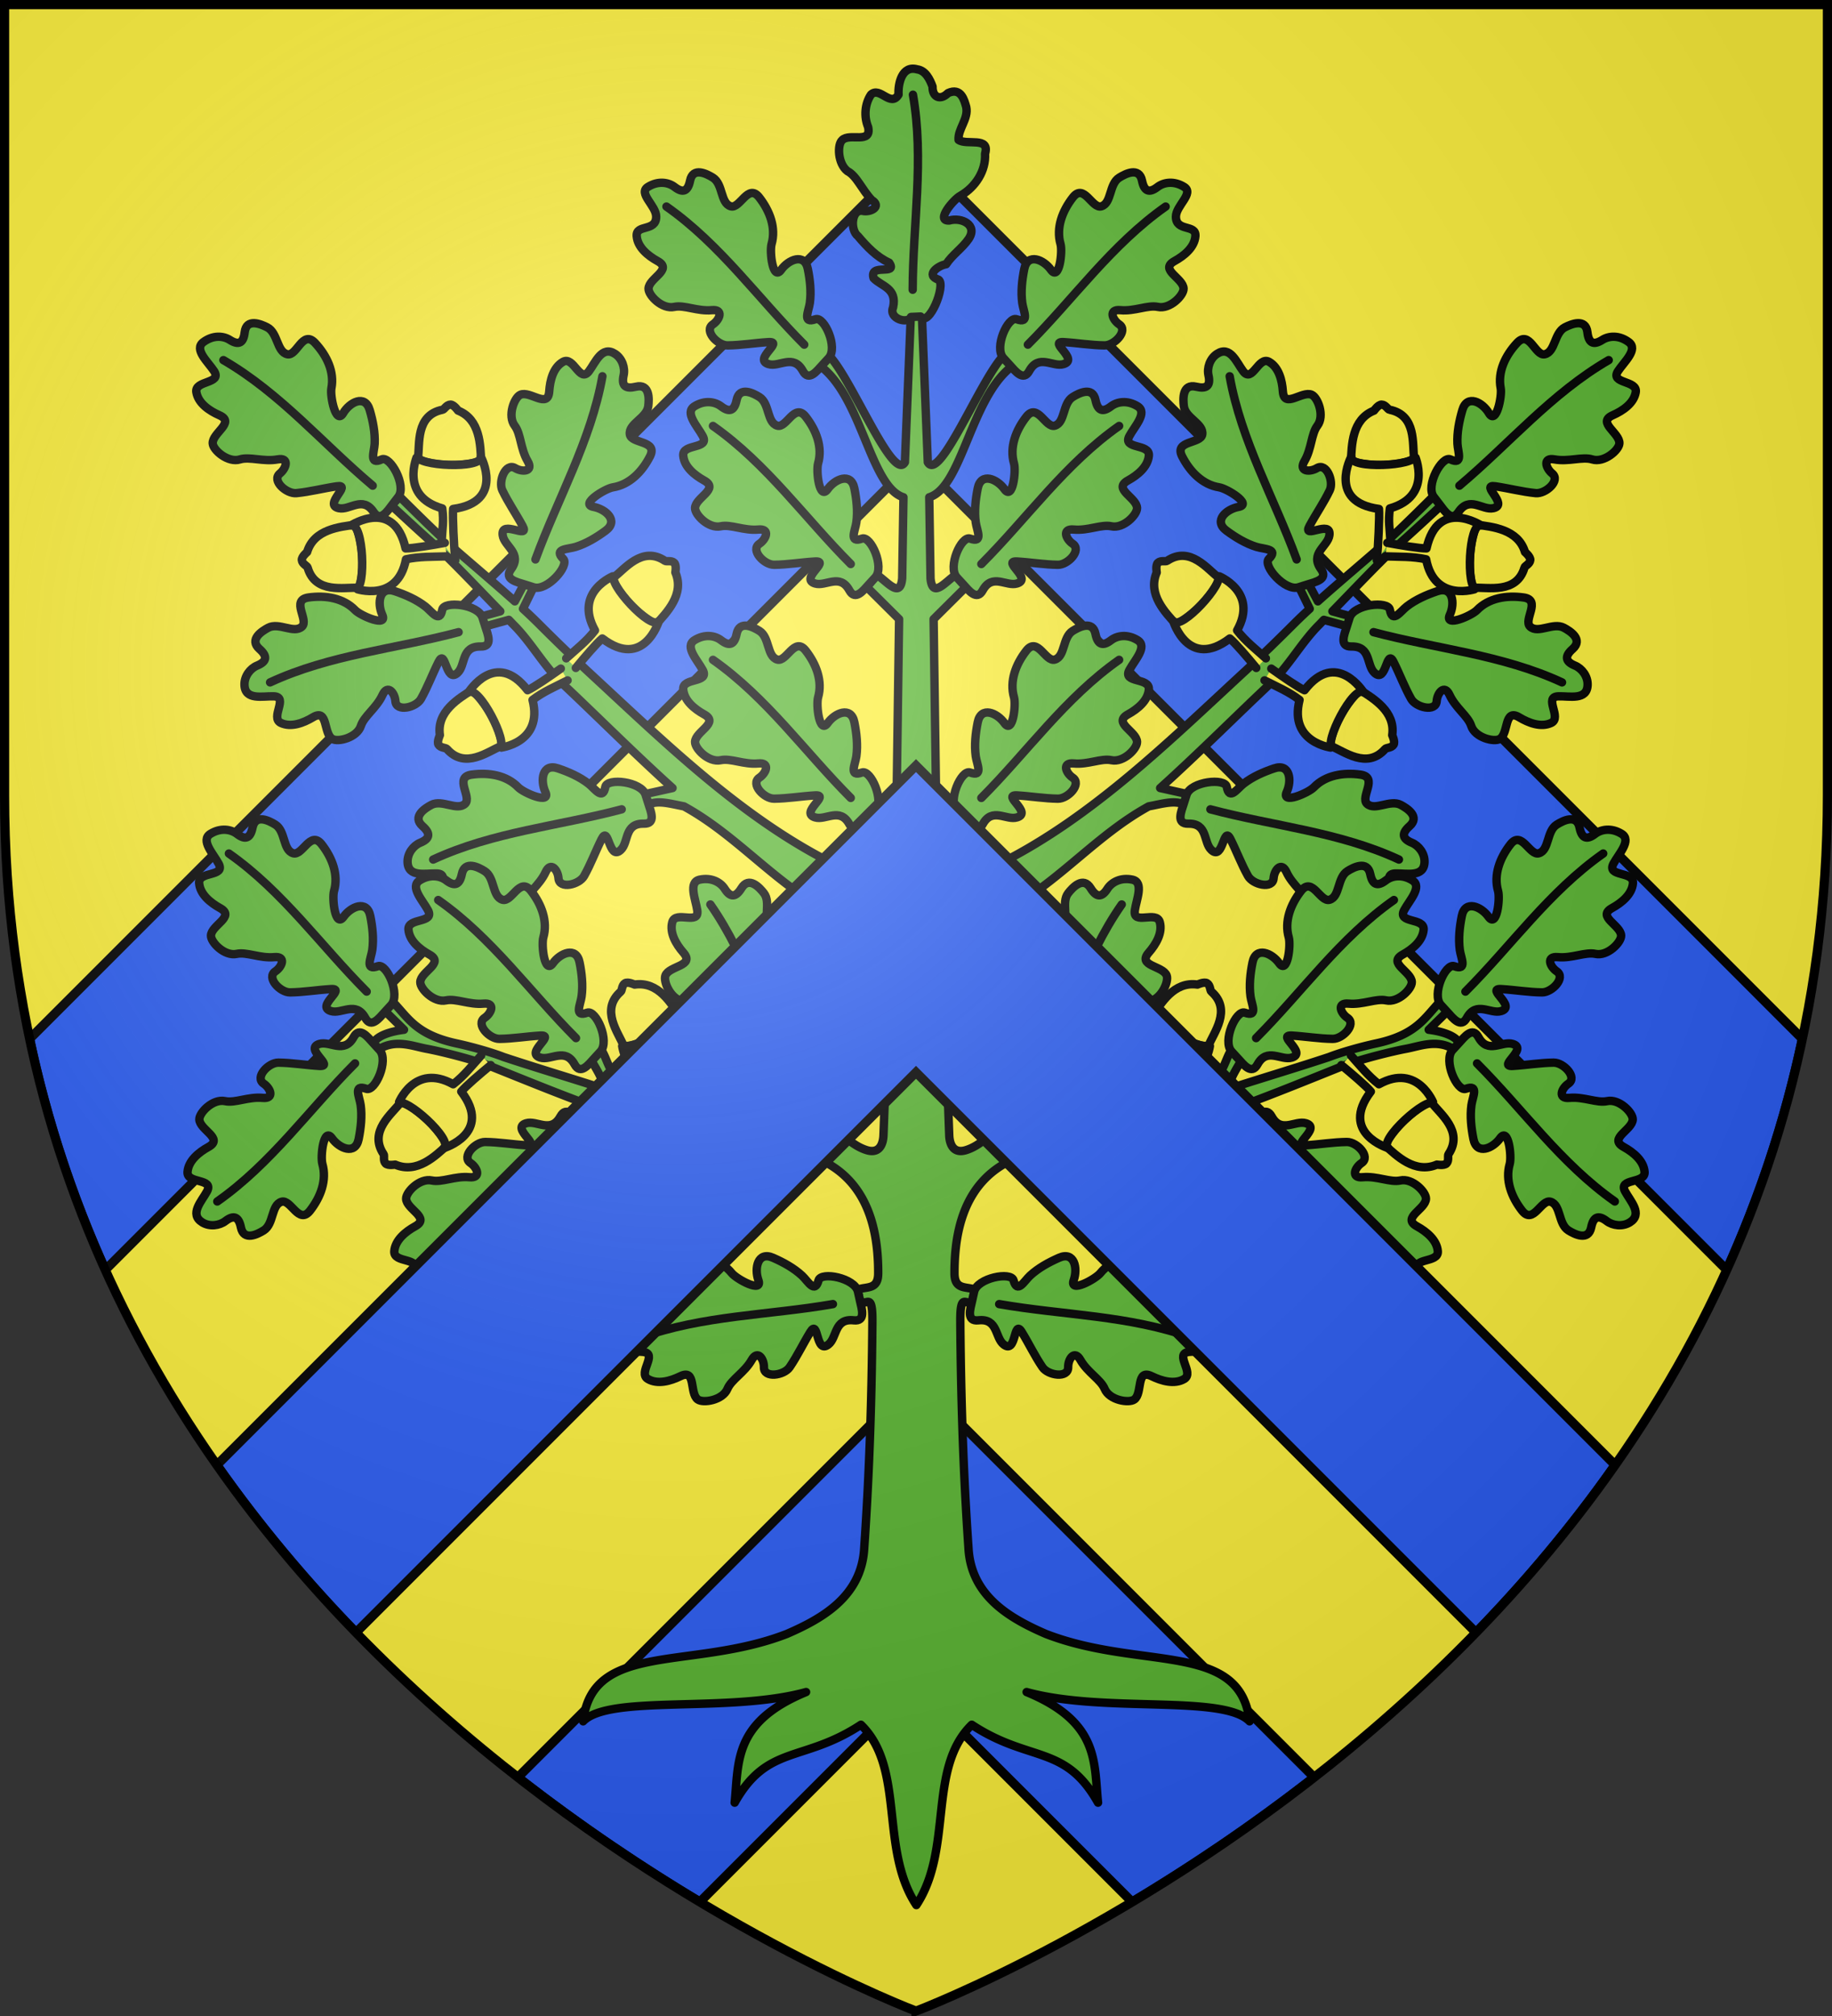
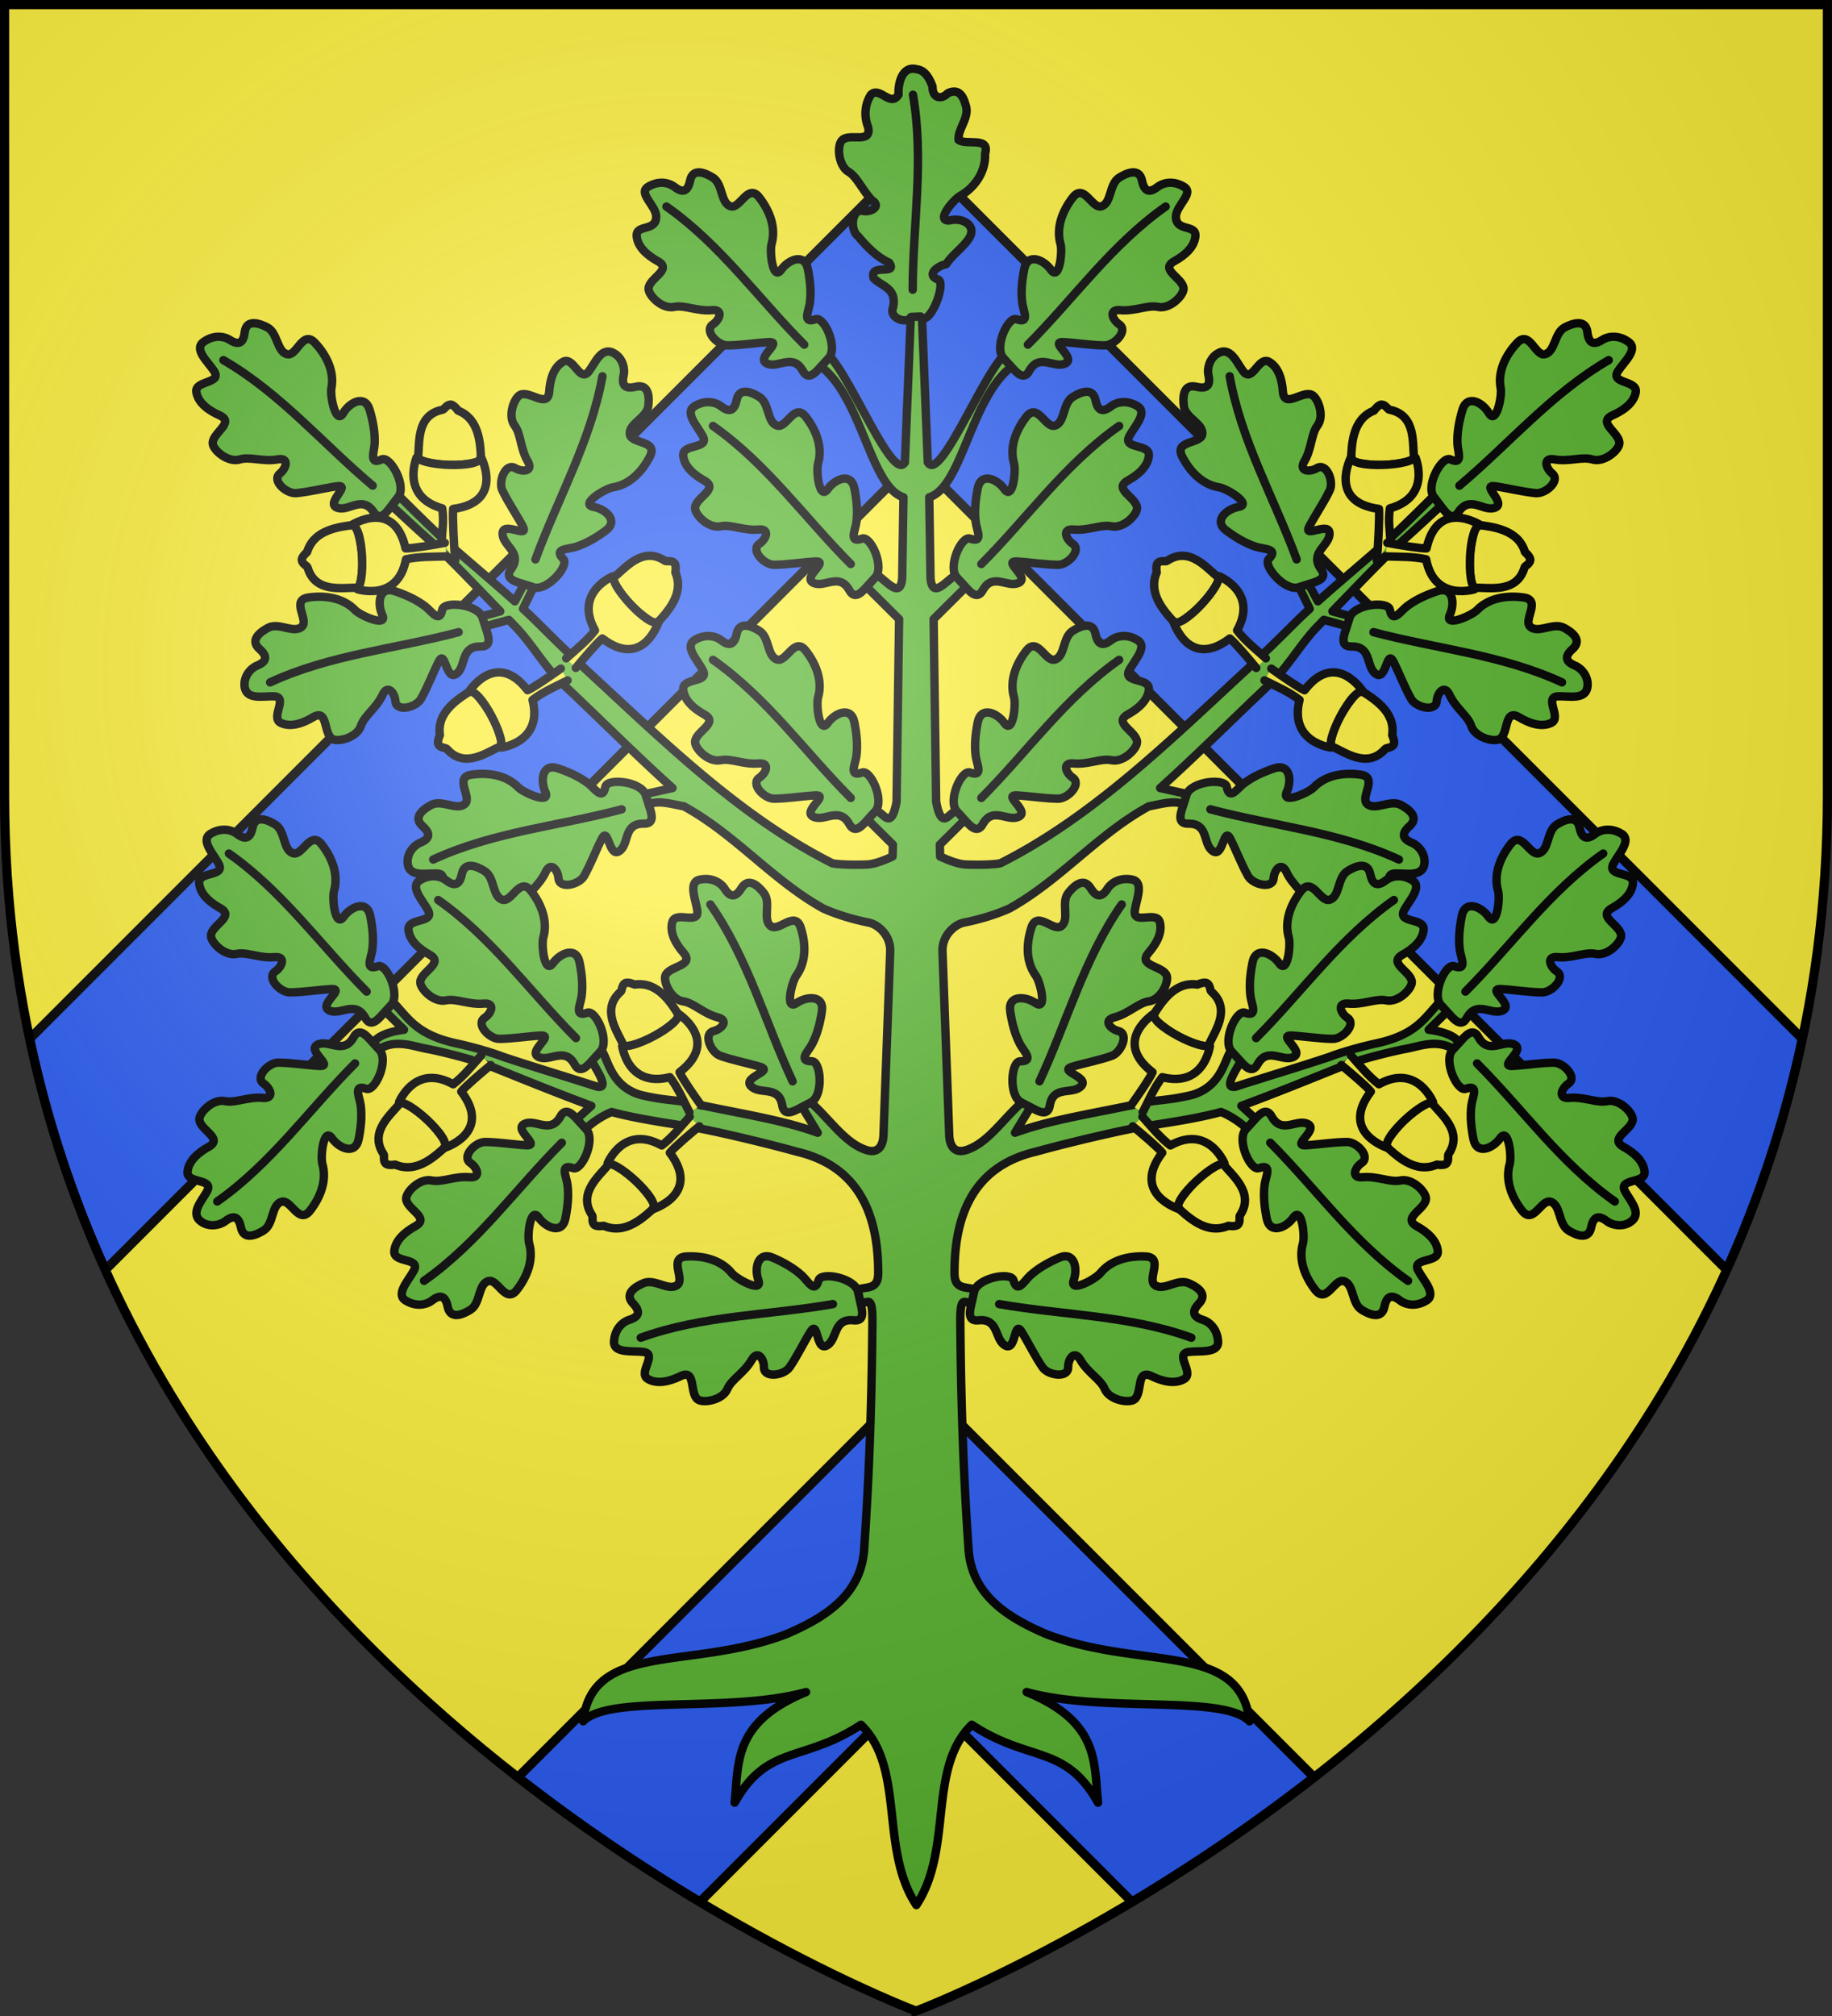
<svg xmlns="http://www.w3.org/2000/svg" xmlns:xlink="http://www.w3.org/1999/xlink" height="660" width="600">
  <rect width="100%" height="100%" fill="#333333" stroke="none" />
  <clipPath id="a">
    <path d="M300 658.397S1.5 545.98 1.5 260.278V1.5h597v258.778c0 285.7-298.5 398.12-298.5 398.12z" />
  </clipPath>
  <clipPath id="c">
-     <path d="M300 658.397S1.5 545.98 1.5 260.278V1.5h597v258.778c0 285.7-298.5 398.12-298.5 398.12z" />
-   </clipPath>
+     </clipPath>
  <radialGradient id="d" cx="221.445" cy="226.331" gradientTransform="matrix(1.353 0 0 1.349 -77.63 -85.747)" gradientUnits="userSpaceOnUse" r="300">
    <stop offset="0" stop-color="#fff" stop-opacity=".314" />
    <stop offset=".19" stop-color="#fff" stop-opacity=".251" />
    <stop offset=".6" stop-color="#6b6b6b" stop-opacity=".125" />
    <stop offset="1" stop-opacity=".125" />
  </radialGradient>
  <path d="M300 658.5s298.5-112.32 298.5-397.772V1.5H1.5v259.228C1.5 546.18 300 658.5 300 658.5z" fill="#fcef3c" fill-rule="evenodd" />
  <g stroke="#000">
    <path clip-path="url(#a)" d="M300 451.479 169.613 581.865c20.939 16.345 41.36 29.894 59.608 40.809L300 551.894l70.78 70.78c18.247-10.915 38.668-24.464 59.607-40.809zm0-401.665L9.71 340.105c5.735 27.126 14.241 52.312 24.778 75.637L300 150.23l265.512 265.512c10.537-23.325 19.043-48.51 24.777-75.637z" fill="#2b5df2" stroke-width="3" />
    <g fill="#5ab532" stroke-linecap="round" stroke-linejoin="round" stroke-width="1.178" transform="matrix(2.335 0 0 2.333 484.758 -385.046)">
      <path d="m-79.075 209.316-.79.28-.816 20.31c-1.64 2.886-7.406-11.572-10.601-14.933l-1.376 1.35c5.97 4.344 7.09 17.042 11.773 18.502l-.178 11.366c-.268 2.994-2.182.354-3.568-.484l-1.376 1.733 4.51 4.485-.356 25.637c-.847 4.471-1.98 1.043-2.982 1.325l-1.096 1.147 3.568 3.542-.05 1.657c-1.095.504-2.509 1.073-3.569 1.12-1.898.088-4.23.001-4.892-.177-12.998-6.545-23.834-17.29-34.455-27.09a291.272 291.272 0 0 1-6.779-6.575 72.967 72.967 0 0 0-2.14-2.039l1.656-3.389-1.325-.433-1.478 2.778c-3.064-2.747-6.748-5.83-9.404-8.18-2.038-1.805-6.727-6.5-6.727-6.5l-1.173 1.224s3.707 3.442 5.174 4.74c2.759 2.442 6.813 6.753 10.091 10.117l-2.6.714.103 1.503 3.695-1.019c.213.215.462.488.663.688 2.52 2.512 4.26 5.817 6.88 8.282 4.883 4.594 10.037 9.773 15.418 14.628l-3.797.841.408 1.478c1.404-.627 2.924-.138 4.995.255 7.165 3.924 12.427 10.376 19.52 14.322 1.912.872 4.26 1.56 6.397 1.988 1.219.244 3.094 1.713 3.007 4.077l-.943 25.765c-.047 1.27-.594 2.63-2.344 2.09-3.024-.936-5.15-4.304-7.85-6.703l-1.3.51 2.269 3.746c-.426-.15-.851-.293-1.274-.433-4.615-1.531-10.806-2.482-16.08-3.645-2.747-.605-3.959-.38-7.468-1.223-4.42-1.265-4.614-5.47-5.632-6.396l-1.376 1.376c.711 1.37 2.762 4.257.867 3.848-4.507-1.445-8.605-2.665-13.099-4.154-1.668-.65-4.352-1.418-6.626-1.911-5.752-1.25-6.805-3.694-8.97-5.887l-1.198 1.198 2.829 2.777c-1.999.247-3.814.874-4.282 1.886l.816.816c2.36-1.403 4.692-.386 6.651-.026 1.8.331 6.376 1.446 8.945 2.447 4.701 1.889 9.39 3.802 14.144 5.555l-2.14 1.962 1.044 1.504c1.19-1.074 2.464-2 3.95-2.6 3.423.92 7.278 1.473 10.83 2.04 3.276.522 11.008 2.37 15.19 3.542 8.096 1.921 11.4 8.036 11.365 17.074-.005 2.401-1.778 1.772-2.88 2.293l.332 1.58c.88.859 1.768-1.506 1.733 2.931-.083 10.267-.388 20.791-1.147 31.753-.377 6.75-5.853 9.86-10.856 12.029-13.327 5.166-27.277.949-28.568 12.257 3.688-3.81 20.408-1.103 31.269-4.103-10.25 4.231-9.43 9.858-10.015 15.52 4.615-8.228 9.614-5.592 17.711-10.932 6.26 6.117 2.563 17.414 7.773 25.305 5.21-7.89 1.513-19.188 7.772-25.305 8.097 5.34 13.096 2.704 17.712 10.932-.586-5.662.233-11.289-10.016-15.52 10.861 3 27.581.293 31.27 4.103-1.292-11.308-15.241-7.09-28.568-12.257-5.004-2.169-10.48-5.279-10.856-12.029-.76-10.962-1.065-21.486-1.147-31.753-.036-4.437.852-2.072 1.733-2.93l.331-1.58c-1.102-.522-2.875.107-2.88-2.294-.035-9.038 3.27-15.153 11.366-17.074 4.181-1.173 11.913-3.02 15.189-3.543 3.552-.566 7.407-1.12 10.83-2.038 1.486.598 2.761 1.525 3.95 2.599l1.045-1.504-2.14-1.962c4.753-1.753 9.442-3.666 14.143-5.555 2.57-1 7.145-2.116 8.945-2.447 1.959-.36 4.291-1.377 6.651.026l.816-.816c-.468-1.012-2.283-1.639-4.282-1.886l2.83-2.777-1.199-1.198c-2.165 2.193-3.218 4.637-8.97 5.887-2.273.493-4.958 1.26-6.626 1.911-4.494 1.489-8.592 2.709-13.099 4.154-1.895.41.156-2.478.867-3.848l-1.376-1.376c-1.018.926-1.21 5.13-5.632 6.396-3.509.843-4.72.618-7.467 1.223-5.275 1.163-11.466 2.114-16.08 3.645-.423.14-.849.283-1.275.433l2.269-3.746-1.3-.51c-2.7 2.399-4.825 5.767-7.85 6.702-1.75.542-2.297-.819-2.344-2.09l-.943-25.764c-.087-2.364 1.789-3.833 3.007-4.077 2.138-.428 4.486-1.116 6.397-1.988 7.093-3.946 12.355-10.398 19.52-14.322 2.071-.393 3.592-.882 4.996-.255l.407-1.478-3.797-.84c5.381-4.856 10.535-10.035 15.418-14.629 2.62-2.465 4.36-5.77 6.88-8.282.202-.2.45-.473.663-.688l3.695 1.02.102-1.504-2.599-.714c3.278-3.364 7.333-7.675 10.092-10.117 1.466-1.298 5.173-4.74 5.173-4.74l-1.172-1.223s-4.69 4.694-6.728 6.498c-2.656 2.35-6.34 5.434-9.404 8.18l-1.478-2.777-1.325.433 1.656 3.39a72.973 72.973 0 0 0-2.14 2.038 291.258 291.258 0 0 1-6.779 6.575c-10.621 9.8-21.457 20.545-34.454 27.09-.662.178-2.994.265-4.893.178-1.06-.048-2.474-.617-3.568-1.121l-.05-1.657 3.567-3.542-1.096-1.147c-1.002-.282-2.134 3.146-2.982-1.325l-.356-25.637 4.51-4.485-1.376-1.733c-1.386.838-3.3 3.478-3.568.484l-.178-11.366c4.682-1.46 5.802-14.158 11.774-18.501l-1.377-1.35c-3.194 3.36-8.961 17.818-10.6 14.933l-.816-20.31z" />
      <g id="b" stroke="#000" stroke-linecap="round" stroke-linejoin="round" stroke-width="1.178">
        <path d="M-118.593 303.206s-.93-.44-1.339-.195c-.476.284-.41 1.026-.605 1.18-2.942 2.573-.265 5.843.394 7.59.163.435 4.581-.682 7.898-4.055-1.201-1.856-3.027-5.007-6.348-4.52zm-4.33 33.848s-1.012.184-1.345-.158c-.386-.398-.13-1.097-.278-1.296-2.177-3.247 1.256-5.713 2.344-7.23.27-.378 4.249 1.845 6.58 5.961-1.64 1.482-4.22 4.053-7.302 2.723zm-29.254-8.587s-1.012.184-1.344-.158c-.386-.398-.131-1.097-.278-1.296-2.177-3.247 1.256-5.713 2.344-7.23.27-.377 4.249 1.845 6.58 5.961-1.641 1.482-4.22 4.053-7.302 2.723zm39.3-83.1s.184-1.012-.158-1.345c-.398-.386-1.097-.13-1.297-.278-3.246-2.177-5.712 1.256-7.23 2.344-.377.27 1.846 4.249 5.962 6.58 1.482-1.64 4.053-4.22 2.722-7.302zm-33.028 22.835s-.44.93-.195 1.338c.284.476 1.026.411 1.18.605 2.572 2.943 5.843.265 7.59-.393.434-.164-.683-4.582-4.055-7.899-1.856 1.202-5.007 3.027-4.52 6.349zm-18.622-25.691s-.792.656-.743 1.13c.056.552.756.807.814 1.048 1.088 3.754 5.183 2.71 7.045 2.85.463.036 1.318-4.44-.337-8.871-2.19.304-5.817.627-6.78 3.843zm21.17-19.851s-.585-.846-1.062-.839c-.554.008-.869.683-1.114.72-3.835.756-3.15 4.928-3.454 6.77-.076.458 4.309 1.7 8.868.437-.113-2.208-.118-5.85-3.238-7.088z" style="fill:#fcef3c;fill-rule:evenodd;stroke:#000;stroke-width:1.178;stroke-linecap:round;stroke-linejoin:round" />
        <path d="M-150.439 286.009c.07 2.213 2.553 1.557 4.099 1.607 2.163.07-.56 2.993 1.007 3.735 1.419.672 3.154.017 4.498-.793 2.145-1.293 1.44 2.265 2.71 3.04.804.49 3.487-.183 4.02-1.844.436-1.365 2.19-2.498 3.03-4.333.712-1.554 1.72-.302 1.805.865.115 1.582 2.901.907 3.586-.31.943-1.678 1.59-3.442 2.463-5.19 1.022-2.049.98 3.103 2.673 1.537 1.17-1.081.458-3.757 3.25-3.697 1.731.037.985-1.692.645-2.769l-.407-1.289c-.592-1.874-5.41-2.394-5.642-1.103-.36 1.99-1.474.235-2.372-.458-1.253-.968-2.756-1.628-4.269-2.14-2.228-.755-2.501 1.708-1.775 3.294.85 1.856-3.048.14-3.799-.638-1.645-1.705-4.146-2.111-6.542-1.776-2.545.357.094 3.15-.918 4.091-1.119 1.04-3.224-.647-4.73.154-.883.47-2.742 1.644-1.227 2.983 1.125.995 1.071 1.749-.323 2.324-.989.408-1.82 1.51-1.782 2.71z" style="fill:#5ab532;fill-rule:evenodd;stroke:#000;stroke-width:1.178;stroke-linecap:round;stroke-linejoin:round" />
        <path d="M-109.804 292.8c.307 2.142-3.045-.032-3.504 1.64-.416 1.514.532 3.11 1.562 4.292 1.645 1.888-1.98 1.812-2.523 3.196-.344.878.785 3.404 2.514 3.639 1.42.194 2.84 1.723 4.793 2.232 1.654.431.596 1.642-.539 1.928-1.537.388-.388 3.015.93 3.477 1.815.638 3.664.97 5.538 1.525 2.194.65-2.886 1.503-1.05 2.9 1.268.964 3.78-.201 4.205 2.558.264 1.711 1.837.677 2.839.155l1.199-.625c1.742-.908 1.418-5.743.106-5.748-2.022-.008-.487-1.41.04-2.415.735-1.402 1.124-2.997 1.366-4.576.356-2.325-2.117-2.167-3.553-1.176-1.68 1.159-.667-2.977-.031-3.852 1.393-1.916 1.36-4.45.613-6.751-.793-2.445-3.086.64-4.188-.194-1.219-.921.077-3.287-.972-4.63-.616-.79-2.096-2.416-3.152-.692-.784 1.28-1.536 1.359-2.344.085-.574-.902-1.831-1.636-3.498-1.288-1.668.348-.57 2.789-.351 4.32zm-37.778-.044c1.021 1.908-2.872 1.012-2.731 2.74.127 1.565 1.562 2.74 2.936 3.498 2.191 1.212-1.242 2.38-1.278 3.867-.023.942 1.902 2.929 3.606 2.56 1.4-.305 3.258.647 5.267.457 1.703-.16 1.123 1.339.154 1.996-1.312.89.666 2.966 2.063 2.95 1.924-.022 3.775-.343 5.726-.462 2.284-.139-2.198 2.4.004 3.084 1.521.473 3.483-1.481 4.827.966.833 1.517 1.957.007 2.72-.825l.913-.998c1.327-1.45-.631-5.882-1.866-5.438-1.903.685-.94-1.158-.789-2.283.211-1.568.032-3.2-.281-4.766-.46-2.308-2.73-1.312-3.74.11-1.183 1.663-1.646-2.57-1.348-3.61.654-2.276-.244-4.646-1.732-6.553-1.582-2.026-2.682 1.656-4.002 1.25-1.46-.449-1.052-3.115-2.498-4.019-.849-.53-2.795-1.553-3.197.429-.3 1.471-.98 1.802-2.175.882-.847-.652-2.28-.912-3.727-.014-1.447.897.418 2.815 1.148 4.179zm.593 54.768c1.196-.92 1.875-.589 2.174.882.403 1.982 2.349.96 3.198.429 1.446-.904 1.037-3.57 2.497-4.02 1.32-.405 2.421 3.277 4.002 1.251 1.489-1.907 2.387-4.276 1.733-6.553-.299-1.04.164-5.273 1.347-3.609 1.01 1.422 3.28 2.417 3.74.11.313-1.567.493-3.198.282-4.767-.152-1.125-1.115-2.968.789-2.283 1.234.444 3.192-3.988 1.865-5.438l-.913-.997c-.762-.833-1.886-2.343-2.72-.826-1.344 2.448-3.305.493-4.827.966-2.202.684 2.28 3.223-.004 3.084-1.95-.119-3.802-.44-5.726-.461-1.396-.016-3.375 2.059-2.062 2.95.969.656 1.549 2.156-.154 1.995-2.009-.19-3.866.762-5.267.458-1.705-.37-3.63 1.617-3.606 2.56.036 1.486 3.47 2.655 1.277 3.866-1.373.759-2.808 1.934-2.936 3.498-.14 1.729 3.753.832 2.732 2.74-.73 1.364-2.596 3.282-1.148 4.18 1.447.897 2.88.638 3.727-.015 0 0 0 0 0 0zm-31.582-15.297c1.022-1.908-2.872-1.012-2.731-2.74.127-1.565 1.563-2.74 2.936-3.498 2.192-1.212-1.241-2.38-1.278-3.867-.023-.942 1.902-2.93 3.607-2.56 1.4.305 3.258-.647 5.267-.457 1.702.16 1.122-1.34.154-1.996-1.313-.89.665-2.966 2.062-2.95 1.924.022 3.775.343 5.726.462 2.284.139-2.198-2.4.004-3.084 1.522-.473 3.483 1.481 4.827-.966.834-1.518 1.958-.007 2.72.825l.913.998c1.327 1.45-.631 5.881-1.866 5.437-1.903-.684-.94 1.159-.789 2.283.212 1.57.032 3.2-.28 4.767-.461 2.307-2.73 1.312-3.741-.11-1.183-1.663-1.646 2.57-1.347 3.61.654 2.276-.245 4.646-1.733 6.553-1.581 2.026-2.682-1.656-4.002-1.25-1.46.448-1.052 3.115-2.497 4.019-.85.53-2.795 1.552-3.198-.429-.299-1.471-.979-1.802-2.174-.882-.848.652-2.218.82-3.237.188-1.882-1.167-.073-2.99.657-4.353zm1.631-45.995c1.022 1.908-2.872 1.012-2.731 2.74.127 1.565 1.563 2.74 2.936 3.498 2.192 1.212-1.241 2.38-1.278 3.867-.023.942 1.902 2.93 3.607 2.56 1.4-.305 3.258.647 5.267.457 1.702-.16 1.122 1.34.154 1.996-1.313.89.665 2.966 2.062 2.95 1.924-.022 3.775-.343 5.726-.462 2.284-.139-2.198 2.4.004 3.084 1.522.473 3.483-1.481 4.827.966.834 1.518 1.958.007 2.72-.825l.913-.998c1.327-1.45-.631-5.881-1.866-5.438-1.903.685-.94-1.158-.789-2.282.212-1.57.032-3.2-.28-4.767-.461-2.307-2.73-1.312-3.741.11-1.183 1.663-1.646-2.57-1.347-3.61.654-2.276-.245-4.646-1.733-6.553-1.581-2.026-2.682 1.656-4.002 1.25-1.46-.448-1.052-3.115-2.497-4.019-.85-.53-2.795-1.553-3.198.429-.299 1.471-.979 1.802-2.174.882-.848-.652-2.28-.912-3.728-.014-1.447.897.418 2.815 1.148 4.179zm55.607-71.53c-1.853-1.213-2.74 1.197-3.667 2.435-1.298 1.732-2.131-2.175-3.638-1.318-1.364.777-1.822 2.575-1.93 4.14-.172 2.498-2.682-.12-4.044.476-.864.377-1.851 2.961-.796 4.35.868 1.141.79 3.227 1.811 4.967.866 1.475-.739 1.583-1.744.983-1.361-.813-2.406 1.857-1.801 3.116.833 1.734 1.906 3.276 2.838 4.995 1.091 2.011-3.104-.978-2.793 1.307.215 1.579 2.815 2.53 1.164 4.783-1.023 1.397.821 1.777 1.898 2.116l1.29.406c1.874.59 5.064-3.058 4.14-3.989-1.425-1.436.652-1.342 1.735-1.68 1.512-.471 2.914-1.324 4.202-2.269 1.896-1.393.035-3.029-1.68-3.344-2.008-.368 1.633-2.577 2.701-2.746 2.34-.37 4.108-2.185 5.207-4.34 1.168-2.29-2.634-1.73-2.824-3.098-.21-1.514 2.379-2.27 2.587-3.962.122-.994.226-3.19-1.74-2.717-1.46.35-2.047-.126-1.718-1.598.233-1.044-.194-2.356-1.198-3.014zm-51.98 46.446c.069 2.213 2.552 1.557 4.097 1.607 2.164.07-.56 2.993 1.008 3.735 1.419.672 3.154.017 4.498-.793 2.145-1.292 1.44 2.265 2.71 3.04.804.49 3.487-.183 4.019-1.844.437-1.365 2.19-2.498 3.03-4.332.712-1.555 1.721-.303 1.806.864.114 1.582 2.901.907 3.585-.31.943-1.678 1.591-3.442 2.464-5.19 1.022-2.048.979 3.103 2.673 1.537 1.17-1.081.458-3.757 3.25-3.697 1.73.037.985-1.692.645-2.769l-.407-1.289c-.592-1.874-5.41-2.394-5.643-1.103-.358 1.99-1.473.235-2.371-.458-1.253-.968-2.756-1.628-4.269-2.14-2.228-.755-2.501 1.708-1.775 3.294.85 1.856-3.048.14-3.8-.638-1.644-1.705-4.145-2.111-6.541-1.776-2.546.357.093 3.15-.918 4.091-1.12 1.04-3.224-.647-4.73.154-.884.47-2.742 1.644-1.227 2.983 1.124.995 1.07 1.749-.324 2.324-.988.408-1.819 1.51-1.78 2.71zm-2.061-48.406c1.27.812 1.92.423 2.089-1.068.228-2.01 2.256-1.16 3.148-.706 1.52.774 1.344 3.466 2.838 3.786 1.35.29 2.126-3.475 3.878-1.594 1.649 1.77 2.75 4.052 2.297 6.377-.207 1.062.624 5.239 1.657 3.478.883-1.504 3.057-2.693 3.717-.435.448 1.533.769 3.143.695 4.724-.052 1.134-.851 3.053.985 2.206 1.191-.55 3.529 3.694 2.333 5.254l-.823 1.073c-.687.897-1.675 2.499-2.637 1.06-1.553-2.321-3.336-.203-4.893-.542-2.254-.49 1.99-3.41-.274-3.072-1.933.289-3.75.77-5.664.96-1.39.137-3.542-1.758-2.312-2.76.908-.738 1.355-2.283-.327-1.974-1.985.364-3.918-.422-5.287.003-1.666.517-3.756-1.295-3.815-2.236-.094-1.483 3.224-2.947.935-3.963-1.434-.636-2.966-1.681-3.23-3.23-.29-1.708 3.666-1.155 2.483-2.967-.846-1.295-2.872-3.043-1.508-4.063 1.364-1.02 2.814-.887 3.715-.311zM-117.4 354.75c2.149.258-.819 2.933.678 3.809 1.354.793 3.14.291 4.55-.398 2.249-1.1 1.237 2.382 2.434 3.264.759.56 3.49.122 4.165-1.486.554-1.322 2.4-2.297 3.396-4.052.845-1.487 1.74-.152 1.723 1.019-.023 1.586 2.812 1.156 3.6.003 1.085-1.589 1.884-3.29 2.906-4.956 1.196-1.95.705 3.177 2.529 1.766 1.26-.976.784-3.703 3.56-3.4 1.72.187 1.129-1.6.884-2.702l-.294-1.32c-.426-1.919-5.18-2.857-5.524-1.59-.531 1.951-1.489.105-2.323-.664-1.164-1.073-2.603-1.861-4.066-2.504-2.154-.946-2.64 1.484-2.056 3.127.685 1.923-3.048-.125-3.728-.966-1.49-1.842-3.947-2.465-6.363-2.34-2.566.133-.181 3.147-1.27 3.995-1.206.94-3.156-.925-4.726-.259-.921.391-2.875 1.4-1.483 2.865 1.034 1.089.915 1.835-.524 2.287-1.02.32-2.055 1.345-2.15 3.045-.095 1.7 2.546 1.273 4.082 1.457zm8.358-95.698c1.021 1.909-2.872 1.012-2.732 2.74.128 1.565 1.563 2.74 2.936 3.499 2.192 1.211-1.241 2.38-1.277 3.866-.023.943 1.901 2.93 3.606 2.56 1.4-.304 3.258.648 5.267.458 1.703-.16 1.123 1.339.154 1.996-1.313.89.666 2.966 2.062 2.95 1.924-.023 3.775-.343 5.727-.462 2.284-.139-2.199 2.4.004 3.084 1.522.473 3.483-1.482 4.827.966.834 1.517 1.958.007 2.72-.826l.913-.997c1.327-1.45-.631-5.882-1.866-5.438-1.903.685-.94-1.158-.789-2.283.212-1.569.032-3.2-.28-4.766-.462-2.308-2.73-1.313-3.741.109-1.183 1.664-1.646-2.57-1.347-3.609.654-2.277-.245-4.646-1.733-6.553-1.581-2.027-2.682 1.656-4.002 1.25-1.46-.449-1.052-3.116-2.497-4.02-.85-.53-2.796-1.552-3.198.43-.3 1.47-.979 1.801-2.174.881-.848-.652-2.28-.911-3.728-.014-1.448.898.418 2.816 1.148 4.18 0 0 0 0 0 0zm0-32.822c1.021 1.908-2.872 1.012-2.732 2.74.128 1.565 1.563 2.74 2.936 3.499 2.192 1.211-1.241 2.38-1.277 3.866-.023.942 1.901 2.93 3.606 2.56 1.4-.304 3.258.648 5.267.458 1.703-.161 1.123 1.338.154 1.996-1.313.89.666 2.965 2.062 2.95 1.924-.023 3.775-.343 5.727-.462 2.284-.14-2.198 2.4.004 3.084 1.522.472 3.483-1.482 4.827.966.834 1.517 1.958.007 2.72-.826l.913-.997c1.327-1.45-.631-5.882-1.866-5.438-1.903.684-.94-1.159-.789-2.283.212-1.569.032-3.2-.28-4.767-.461-2.307-2.73-1.312-3.741.11-1.183 1.664-1.646-2.57-1.347-3.61.654-2.276-.245-4.646-1.733-6.553-1.581-2.026-2.682 1.656-4.002 1.25-1.46-.448-1.052-3.115-2.497-4.018-.85-.531-2.796-1.553-3.198.428-.3 1.471-.979 1.802-2.174.882-.848-.652-2.28-.911-3.728-.014-1.448.897.418 2.815 1.148 4.179 0 0 0 0 0 0zm-6.526-30.784c0 2.164-2.872 1.012-2.731 2.74.127 1.565 1.562 2.74 2.936 3.498 2.191 1.212-1.242 2.38-1.278 3.867-.023.942 1.902 2.93 3.606 2.56 1.4-.305 3.258.647 5.267.457 1.703-.16 1.123 1.34.154 1.996-1.312.89.666 2.966 2.063 2.95 1.924-.022 3.775-.343 5.726-.462 2.284-.139-2.198 2.4.004 3.084 1.522.473 3.483-1.481 4.827.966.834 1.518 1.958.007 2.72-.825l.913-.998c1.327-1.45-.631-5.881-1.866-5.437-1.903.684-.94-1.159-.789-2.283.212-1.57.032-3.2-.28-4.767-.461-2.307-2.73-1.312-3.741.11-1.183 1.663-1.646-2.57-1.347-3.61.654-2.276-.245-4.646-1.733-6.553-1.581-2.026-2.682 1.656-4.002 1.25-1.46-.448-1.052-3.115-2.497-4.019-.85-.53-2.795-1.552-3.198.429-.299 1.471-.979 1.802-2.174.882-.848-.652-2.28-.912-3.728-.014-1.447.897 1.148 2.632 1.148 4.179z" style="fill:#5ab532;fill-rule:evenodd;stroke:#000;stroke-width:1.178;stroke-linecap:round;stroke-linejoin:round" />
        <path d="M-96.435 316.779c-3.844-8.272-6.234-17.223-11.532-24.817m-18.85 18.754c-6.442-6.459-11.75-14.052-19.325-19.376m17.338 34.06c-6.441 6.458-11.749 14.05-19.324 19.376m-9.678-30.509c-6.441 6.459-11.749 14.052-19.324 19.376m20.955-29.451c-6.441-6.459-11.749-14.051-19.324-19.376m55.095-6.203c-8.814 2.349-18.043 3.15-26.443 7.048m14.345-42.114c3.131-8.568 7.77-16.587 9.394-25.703m-20.171 35.908c-8.814 2.35-18.044 3.15-26.443 7.048m78.944 87.243c-8.985 1.572-18.25 1.565-26.956 4.716m29.457-75.745c-6.442-6.46-11.75-14.052-19.325-19.377m19.325-13.446c-6.442-6.458-11.75-14.051-19.325-19.376m12.799-11.408c-6.442-6.459-11.75-14.051-19.325-19.376m-41.202 39.167c-6.98-5.873-12.93-12.974-20.94-17.618" fill="none" />
        <path d="M-110.909 321.114c-.894-1.737-1.56-3.364-2.744-4.913-6.075 1.534-6.74-4.615-6.716-4.626.546 1.315 8.894-2.929 7.775-4.365 0 0 6.119 3.81.303 8.295.401.894 1.929 3.108 3.032 4.658m-1.608 1.582c-1.313 1.446-2.377 2.845-3.922 4.036-5.47-3.055-7.705 2.712-7.684 2.73.868-1.13 7.833 5.13 6.38 6.228 0 0 6.896-2.096 2.44-7.934.619-.76 2.667-2.503 4.134-3.714m-30.6-9.933c-1.314 1.447-2.378 2.846-3.923 4.036-5.471-3.054-7.705 2.712-7.685 2.73.868-1.13 7.833 5.13 6.38 6.228 0 0 6.897-2.096 2.44-7.934.62-.76 2.668-2.503 4.135-3.714m10.586-57.08c1.446-1.314 2.845-2.378 4.035-3.923-3.054-5.47 2.713-7.705 2.73-7.684-1.129.868 5.131 7.832 6.23 6.38 0 0-2.097 6.896-7.935 2.44-.76.618-2.503 2.667-3.714 4.134m-1.157 1.746c-1.737.894-3.364 1.56-4.913 2.744 1.534 6.076-4.615 6.74-4.626 6.717 1.315-.546-2.93-8.894-4.365-7.776 0 0 3.81-6.118 8.295-.302.894-.402 3.108-1.929 4.658-3.033m-15.981-15.752c-1.952.076-3.829-.008-5.733.41-1.178 6.155-7.031 4.16-7.031 4.132 1.423.061 1.104-9.298-.67-8.891 0 0 6.038-3.935 7.646 3.232.98.013 3.631-.435 5.502-.78m-.441-.216c.094-1.952.33-2.684.08-4.618-6.028-1.71-3.53-7.367-3.504-7.365-.184 1.413 9.167 1.91 8.916.108 0 0 3.394 6.358-3.885 7.335-.1.975.116 5.33.297 7.224" style="fill:#fcef3c;fill-rule:evenodd;stroke:#000;stroke-width:1.178;stroke-linecap:round;stroke-linejoin:round" />
      </g>
      <use height="100%" transform="matrix(-1 0 0 1 -158.237 0)" width="100%" xlink:href="#b" />
      <path d="M-78.96 174.776c-2.128-.613-2.703 1.998-2.613 3.542-1.118 1.853-2.616-1.192-3.869.006-.874 1.305-1 3.102-.398 4.55.52 2.45-2.591.774-3.637 1.83-.712.618-.64 3.294.74 4.36 1.28.646 2.013 2.584 3.4 4.05 1.46.89-.164 1.796-1.302 1.519-1.567-.242-1.744 2.705-.627 3.544 1.244 1.468 2.594 2.917 4.375 3.723 1.276 1.9-2.848-.023-2.177 2.184 1.097 1.155 3.313 1.365 2.73 4.096-.675 1.594 2.094 2.39 2.507 1.34l1.35-.06c1.166 1.583 3.6-4.41 2.527-5.164-1.915-.652-.065-1.998 1.056-2.173.855-1.332 2.277-2.246 3.172-3.569 1.297-1.963-1.049-3.059-2.722-2.568-2.037.136.632-3.019 1.599-3.504 2.05-1.186 3.542-3.444 3.409-5.86.735-2.462-2.597-1.132-3.714-1.945-.12-1.523 1.415-2.937 1.076-4.608-.269-.964-.729-2.806-2.564-1.958-1.056 1.068-2.204.594-2.161-.914-.37-1.003-.968-2.257-2.157-2.422z" fill-rule="evenodd" />
      <path d="M-79.59 205.701c.013-9.122 1.628-18.244.037-27.366" fill="none" />
    </g>
-     <path clip-path="url(#c)" d="M300 250.646 71.023 479.623c14.11 20.117 29.566 38.367 45.575 54.842L300 351.063l183.402 183.402c16.01-16.475 31.465-34.725 45.575-54.842z" fill="#2b5df2" stroke-width="3" />
  </g>
  <path d="M300 658.5s298.5-112.32 298.5-397.772V1.5H1.5v259.228C1.5 546.18 300 658.5 300 658.5z" fill="url(#d)" fill-rule="evenodd" />
  <path d="M300 658.397S1.5 545.98 1.5 260.278V1.5h597v258.778c0 285.7-298.5 398.12-298.5 398.12z" fill="none" stroke="#000" stroke-width="3" />
</svg>